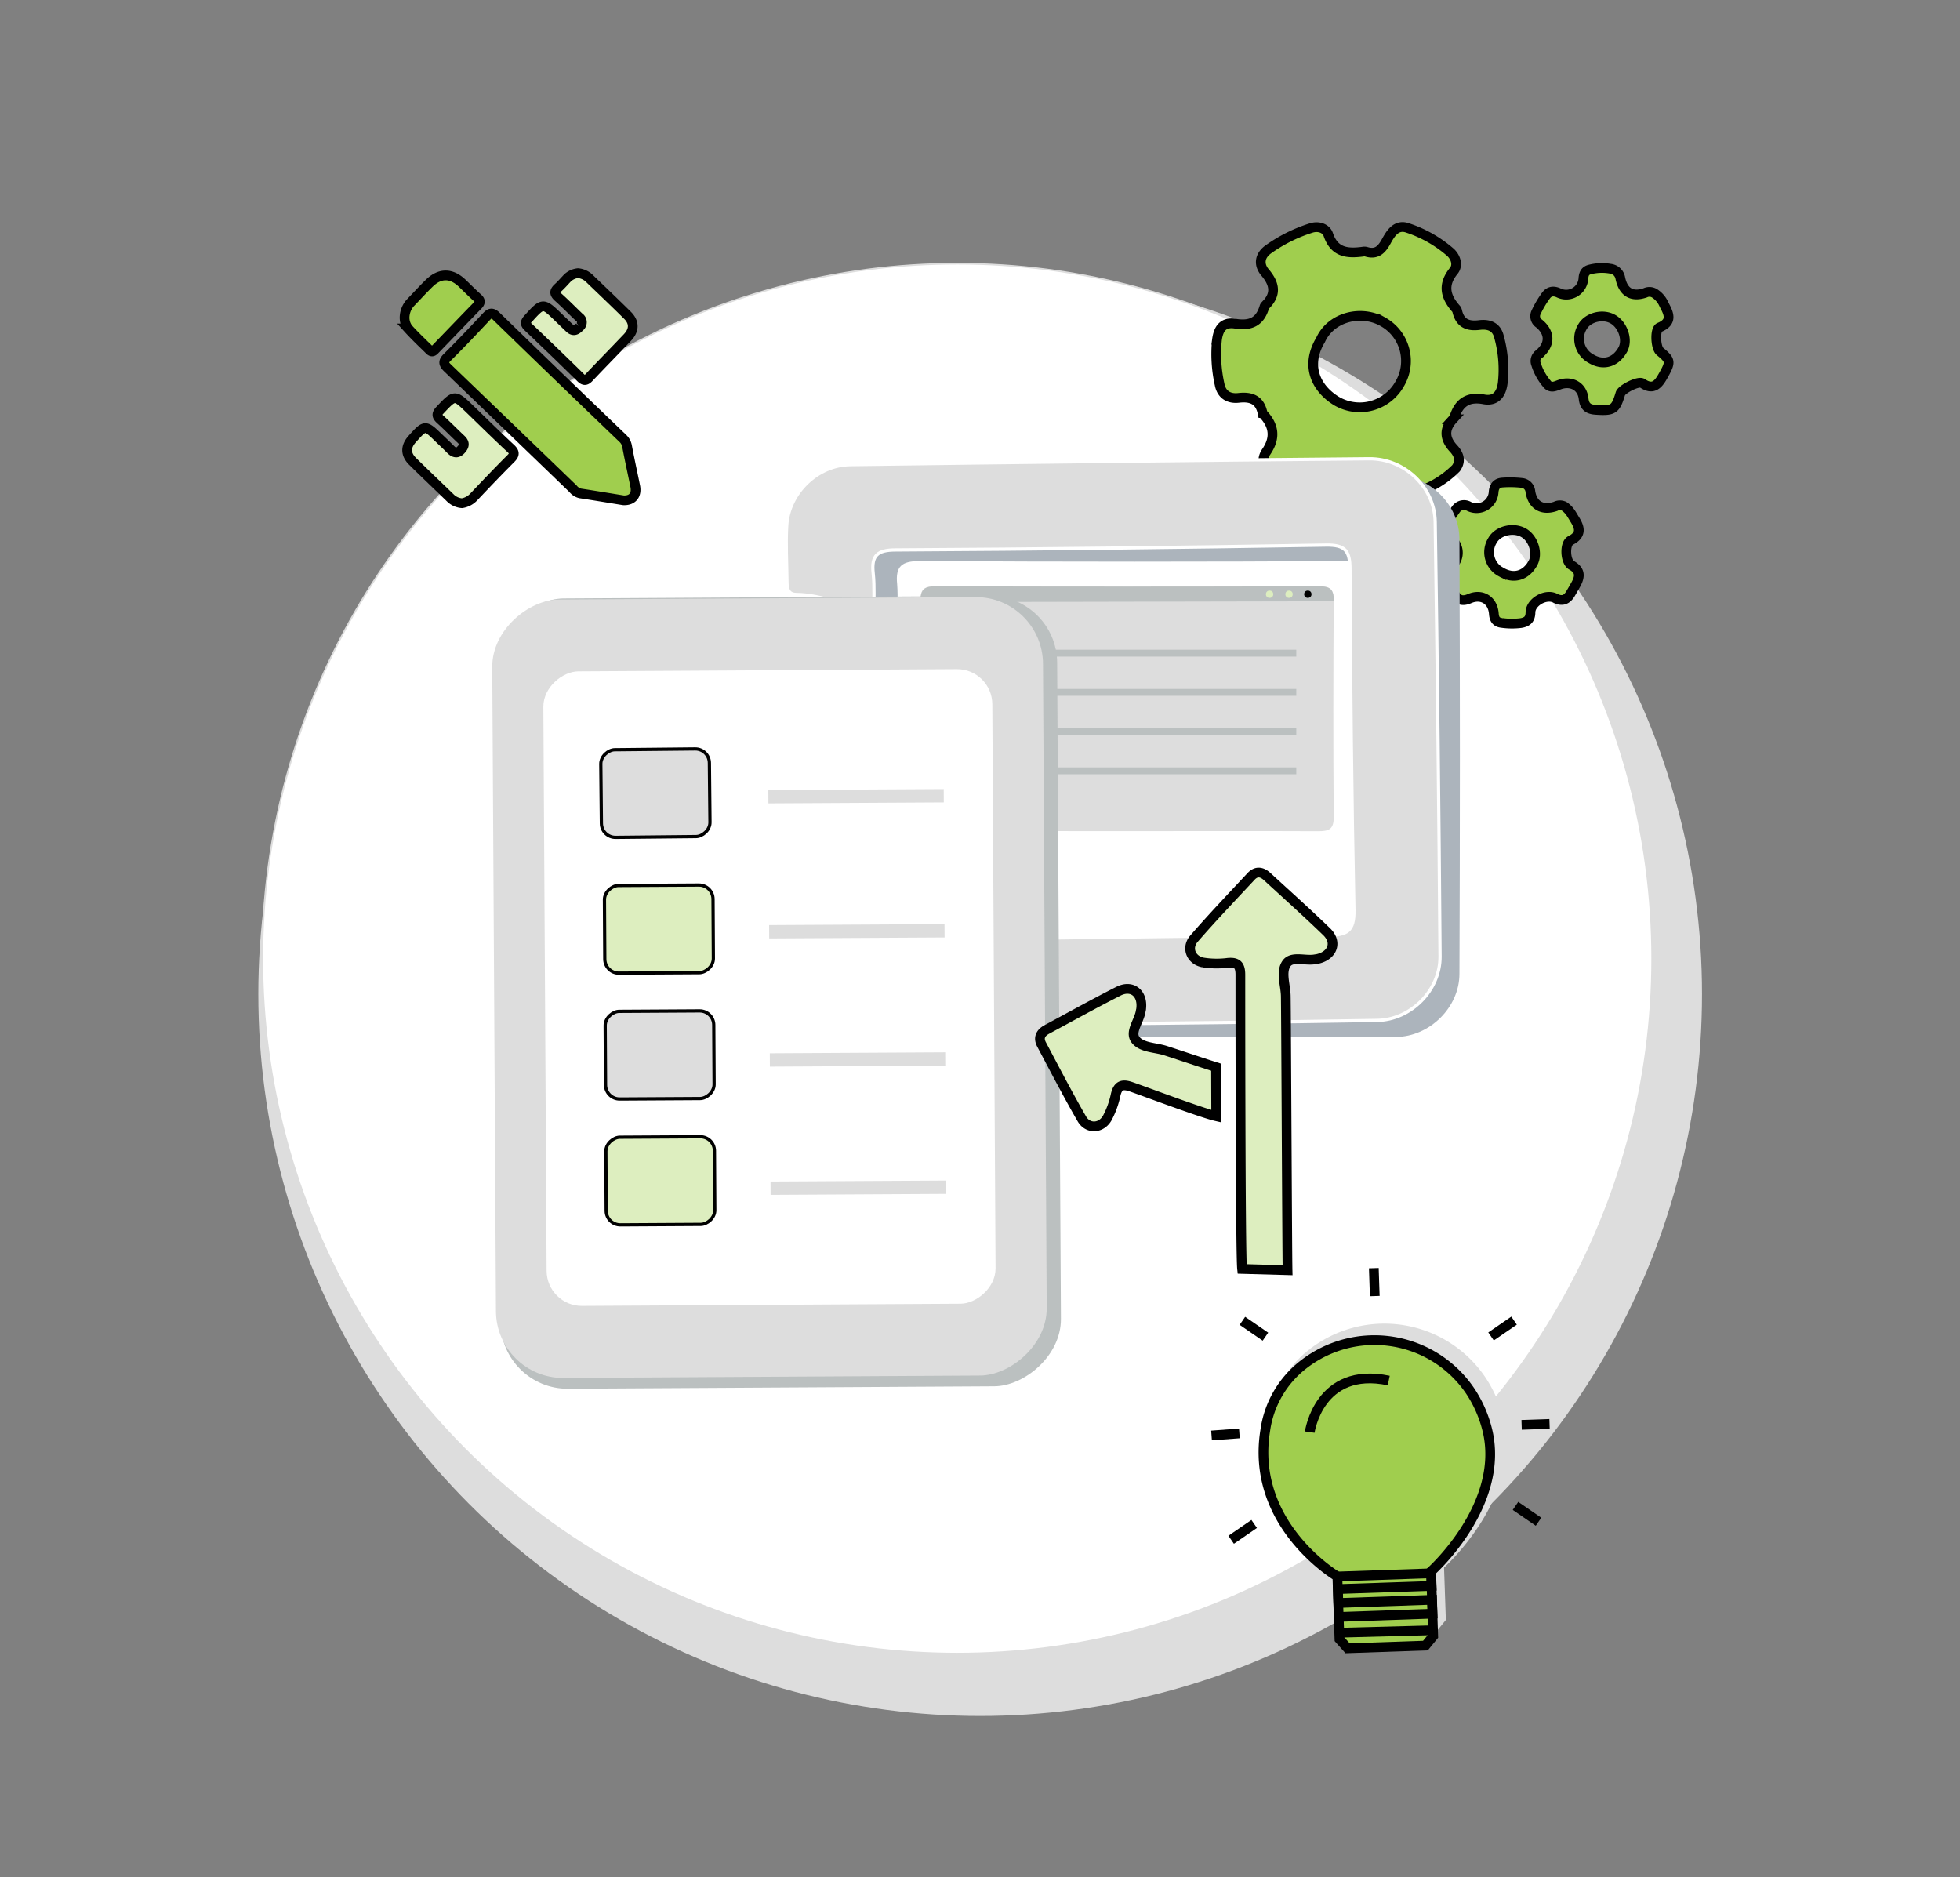
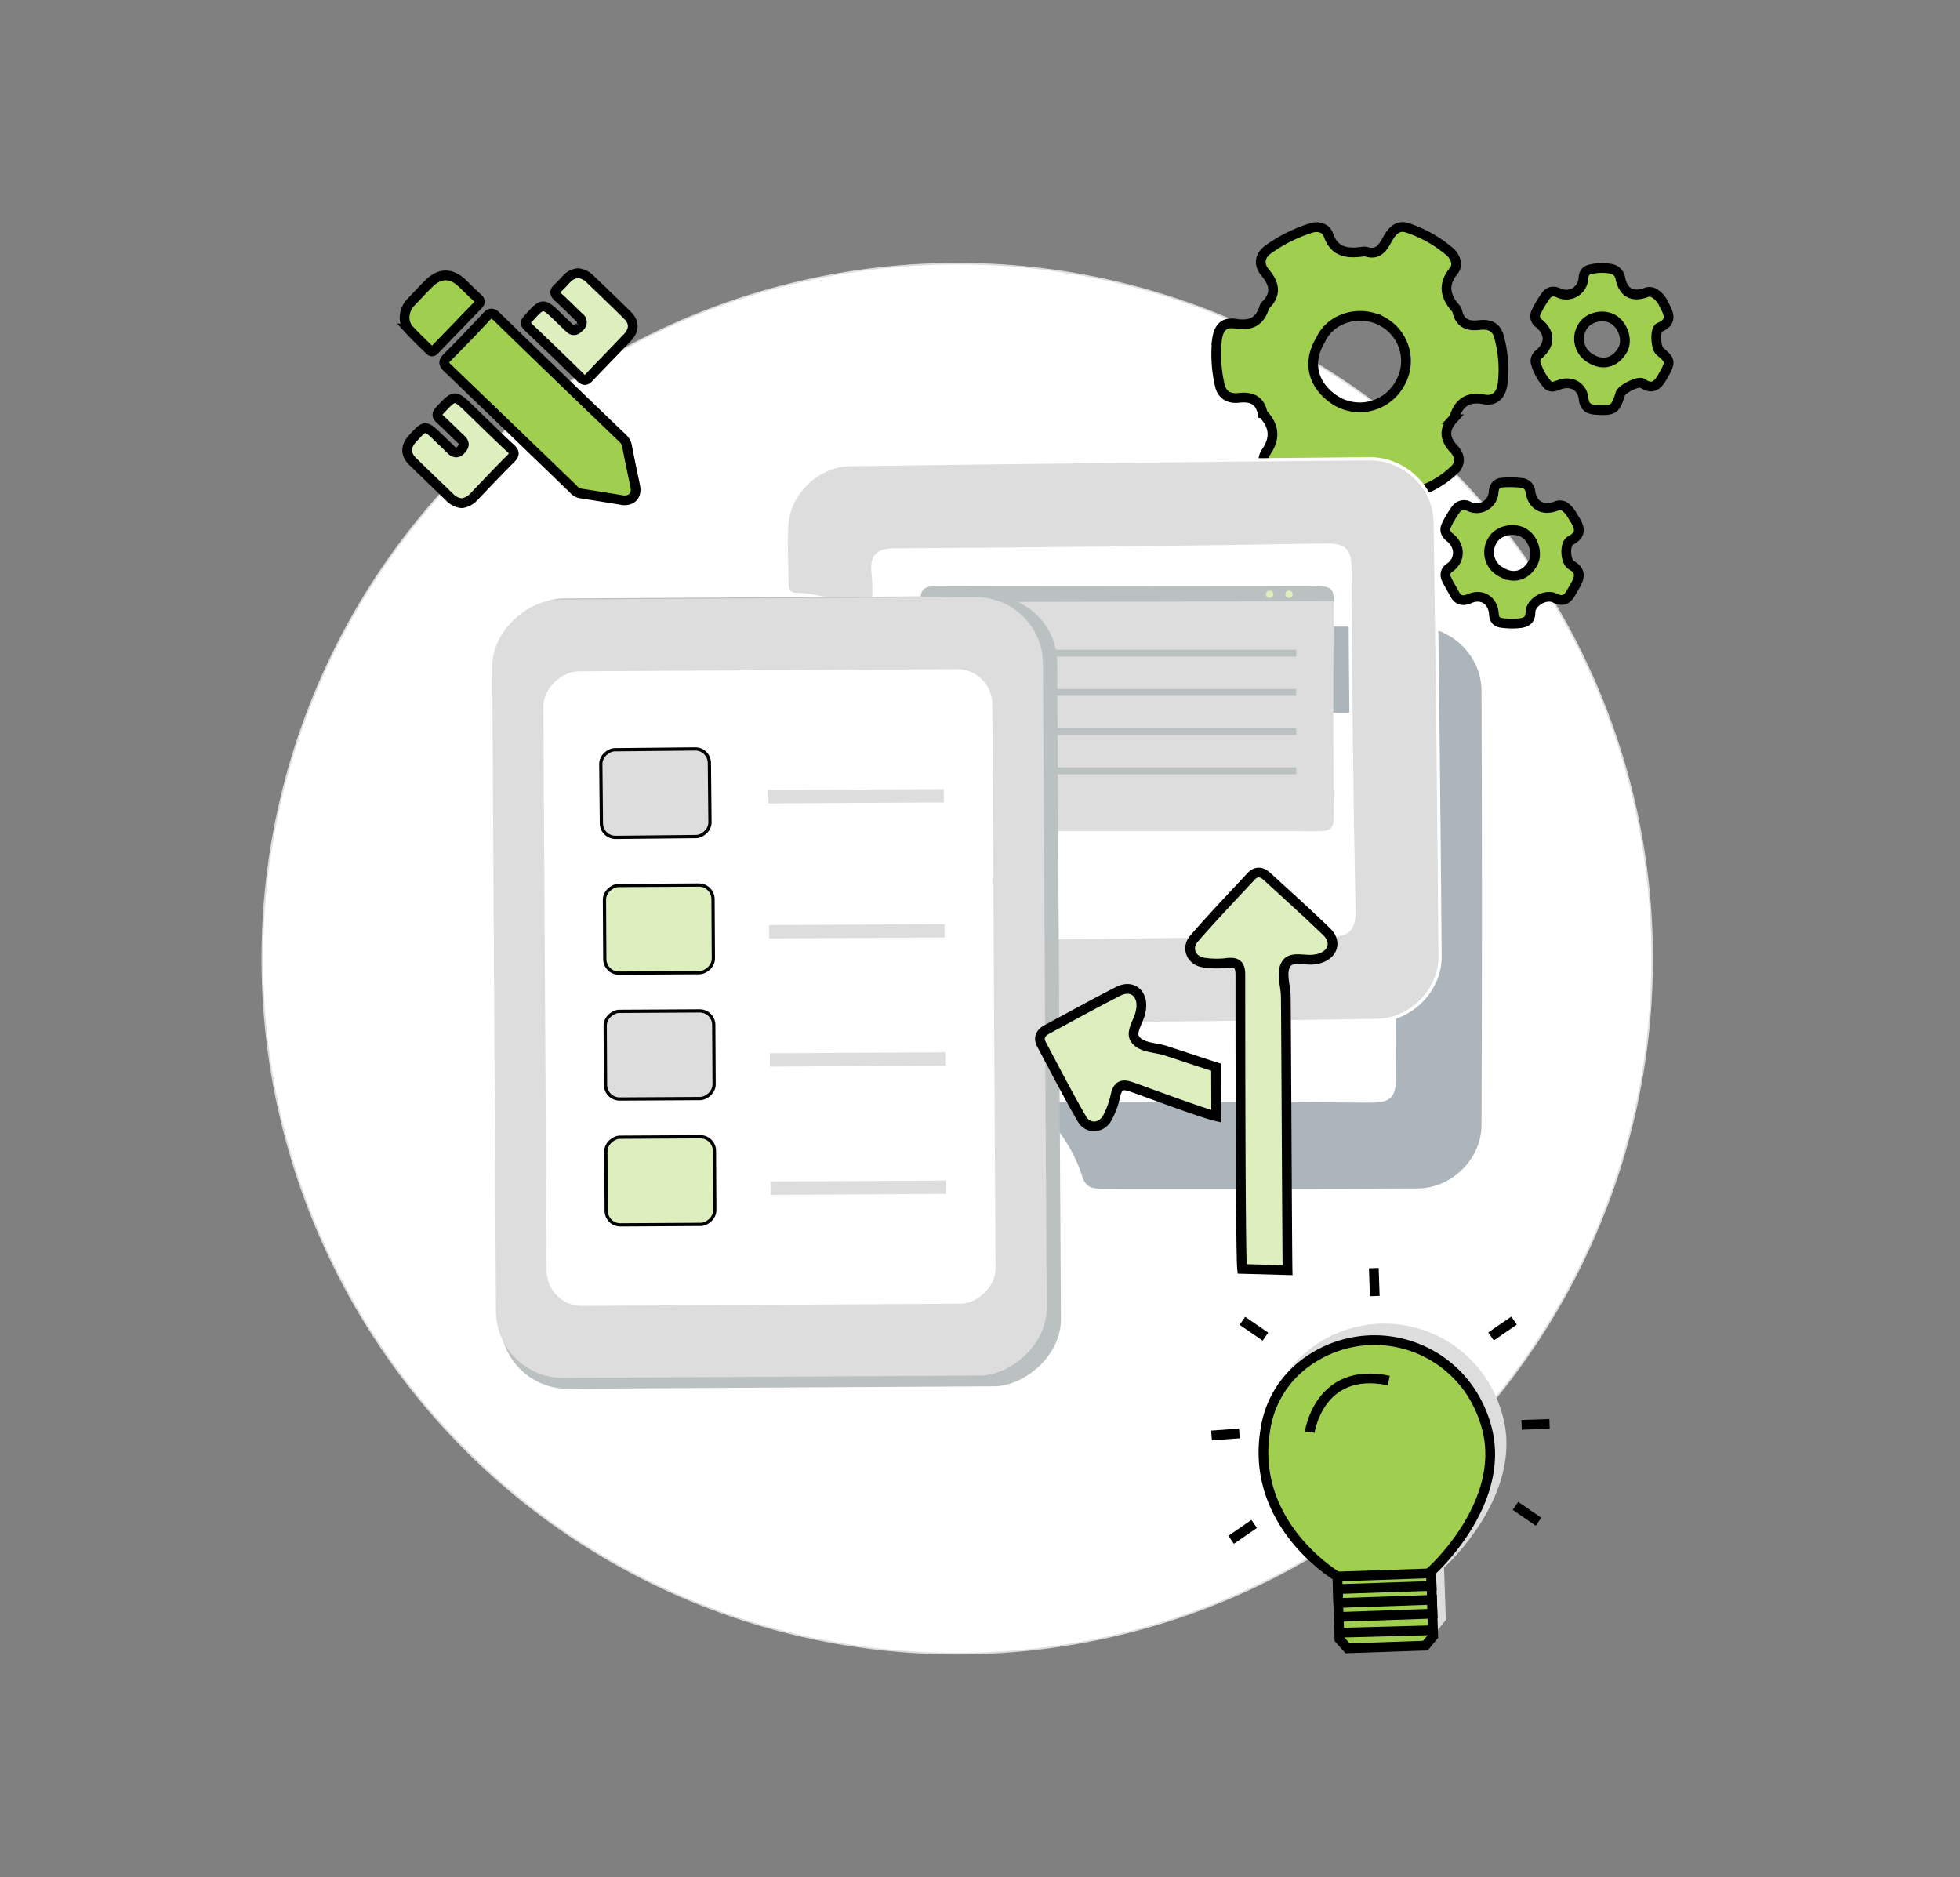
<svg xmlns="http://www.w3.org/2000/svg" id="Ebene_1" data-name="Ebene 1" viewBox="0 0 604.34 578.74">
  <rect x="0" y="0" width="604.34" height="578.74" fill="#808080" stroke="none" />
  <defs>
    <style>.cls-1,.cls-11,.cls-7{fill:#ddd;}.cls-10,.cls-2{fill:#fff;}.cls-2{stroke:#ddd;stroke-width:0.5px;}.cls-11,.cls-12,.cls-2,.cls-3,.cls-4,.cls-5,.cls-7{stroke-miterlimit:10;}.cls-3{fill:#a0ce4e;}.cls-11,.cls-12,.cls-3,.cls-4,.cls-5{stroke:#000;}.cls-3,.cls-4,.cls-5{stroke-width:3px;}.cls-12,.cls-4,.cls-9{fill:#ddeebf;}.cls-5{fill:none;}.cls-6{fill:#acb4bc;}.cls-7{stroke:#fff;}.cls-8{fill:#bbc0c0;}</style>
  </defs>
-   <circle class="cls-1" cx="302.22" cy="306.5" r="222.57" />
  <circle class="cls-2" cx="295.15" cy="295.57" r="214.27" />
  <path class="cls-3" d="M192.21,154.25c-4.35-.7-8.82-1.45-13.31-2.13a4,4,0,0,1-2.2-1.41Q157.38,132.07,138,113.44c-1.3-1.25-1.4-2-.08-3.29,4.1-4.07,8.08-8.25,12-12.46,1.08-1.15,1.77-1.49,3.1-.2q19.43,18.89,39,37.65a4.36,4.36,0,0,1,1.34,2.5c.76,4.06,1.66,8.1,2.48,12.15C196.46,152.61,195,154.39,192.21,154.25Z" />
  <path class="cls-4" d="M142.45,155.15a5.71,5.71,0,0,1-3.45-1.5c-3.92-3.8-7.87-7.54-11.75-11.37-2.25-2.22-2.25-4.56-.18-6.89,4-4.46,4-4.46,8.23-.35,1.23,1.19,2.49,2.35,3.68,3.57,1,1,2,1.3,3.11.13s1.32-2.13.07-3.3c-2.14-2-4.18-4.11-6.35-6.07-1.11-1-1.32-1.68-.15-2.92,4.55-4.81,4.5-4.86,9.27-.25,4.15,4,8.26,8.08,12.49,12,1.38,1.28,1.29,2,0,3.28-3.86,3.85-7.61,7.8-11.36,11.75A6.31,6.31,0,0,1,142.45,155.15Z" />
  <path class="cls-4" d="M178.22,84.22a5.84,5.84,0,0,1,3.31,1.43c4,3.85,8,7.64,11.93,11.54,2.2,2.18,2.17,4.57,0,6.87-3.92,4.13-7.92,8.18-11.83,12.32-.93,1-1.55,1.08-2.56.09q-8-7.86-16.15-15.59c-1-.92-1.08-1.5-.12-2.57,4.6-5.07,4.57-5.1,9.45-.39l3.34,3.22c1.19,1.15,2.14.68,3.11-.35a1.8,1.8,0,0,0-.07-2.93c-2.19-2.07-4.28-4.24-6.53-6.24-1.23-1.1-1.18-1.88,0-2.93,1-.91,1.94-2,2.89-3A5.58,5.58,0,0,1,178.22,84.22Z" />
  <path class="cls-3" d="M124.75,97.75a7,7,0,0,1,1.71-4.32c2-2.07,3.89-4.16,5.93-6.14,3.27-3.18,6.79-3.13,10.09,0,1.58,1.52,3.13,3.08,4.76,4.55,1,.86.91,1.48,0,2.38-4.32,4.42-8.59,8.89-12.89,13.33-.5.51-1,1.25-1.81.46-2.26-2.21-4.57-4.39-6.69-6.73A5.62,5.62,0,0,1,124.75,97.75Z" />
  <path class="cls-1" d="M415.32,500.53,414.79,485s-28.42-16.71-23.46-47.5a32.82,32.82,0,0,1,12.32-21.38,37.57,37.57,0,0,1,54.4,8.63,40.07,40.07,0,0,1,5.33,11.91c6.56,24.61-18.13,46.65-18.13,46.65l.56,16.15-2.53,3.11-25.34.87Z" />
  <path class="cls-3" d="M413,505.39l-.64-19.33s-26.94-15.84-22.24-45a31.11,31.11,0,0,1,11.68-20.27,35.62,35.62,0,0,1,51.58,8.18,38.12,38.12,0,0,1,5.05,11.29c6.22,23.34-17.19,44.23-17.19,44.23l.67,19.94-2.4,2.94-24,.83Z" />
  <polyline class="cls-5" points="412.38 486.06 441.29 485.08 441.42 488.96 412.52 489.94 412.66 494.23 441.56 493.24 441.71 497.53 412.81 498.52" />
  <path class="cls-5" d="M403.84,441.55s2.86-20.42,24.36-15.9" />
  <line class="cls-5" x1="423.6" y1="390.99" x2="423.89" y2="399.6" />
  <line class="cls-5" x1="383.08" y1="407.24" x2="390.18" y2="412.12" />
  <line class="cls-5" x1="466.84" y1="407.18" x2="459.74" y2="412.05" />
  <line class="cls-5" x1="477.78" y1="439.02" x2="469.17" y2="439.31" />
  <line class="cls-5" x1="382.15" y1="441.95" x2="373.56" y2="442.58" />
  <line class="cls-5" x1="467.28" y1="464.3" x2="474.38" y2="469.18" />
  <line class="cls-5" x1="386.71" y1="469.86" x2="379.61" y2="474.74" />
  <line class="cls-5" x1="412.95" y1="503.4" x2="441.87" y2="502.63" />
  <path class="cls-3" d="M463.34,118.14a37.81,37.81,0,0,0-1.18-14.43c-.81-3.13-3.28-3.83-6-3.5-3.64.46-6-.56-6.86-4.33a1.37,1.37,0,0,0-.29-.62c-3.32-3.72-4.31-7.41-.77-11.75,1.39-1.7.67-4.14-1-5.7a38.54,38.54,0,0,0-13.13-7.5c-3.6-1.32-5.36,1.71-6.7,4.14-1.48,2.69-3.08,4.14-6.22,3.15a2.45,2.45,0,0,0-1,0c-4.7.61-8.74.31-10.63-5.27-.65-1.91-3-2.79-5.37-2A46.84,46.84,0,0,0,390.91,77c-2.64,2-2.79,4.72-.85,7,3.06,3.61,3.54,6.83,0,10.25a.83.83,0,0,0-.18.3c-1.32,4.54-4.11,6-8.91,5.26-3.64-.59-5.22,1.22-5.73,4.93a42.89,42.89,0,0,0,.81,13.79c.59,3.14,2.85,4.49,5.87,4.14,3.84-.44,6.52.58,7.37,4.68a.78.78,0,0,0,.18.3c3.39,3.61,3.87,7.36,1,11.59-2.07,3-.32,5.32,2.23,7,3.12,2,6.35,3.83,9.62,5.57,3.61,1.92,6.31,1.27,8.09-2.38,1.68-3.45,3.74-5.32,7.7-4a.79.79,0,0,0,.34,0c4.8-.86,8.79-.25,10.53,5.22a3.25,3.25,0,0,0,3.35,2.12,29.8,29.8,0,0,0,16.62-8.41c1.65-2.34.81-4.37-.77-6.08-2.79-3-3-5.95-.21-9a2.6,2.6,0,0,0,.53-.89c1.5-4.46,4.31-6.17,9.16-5.24C461,123.72,462.87,121.78,463.34,118.14Zm-31.81.3A14.13,14.13,0,0,1,412,123.59c-6.34-3.93-9.55-10.91-4.82-18.78,3.29-7.24,12.69-9.37,19.29-5.56A13.83,13.83,0,0,1,431.53,118.44Z" />
  <path class="cls-3" d="M512.69,116.05c2.52-4.46,2.53-4.9-.86-7.7-1.34-1.11-1.64-6.79-.17-7.4,4.12-1.71,2.92-4.23,1.44-7a7.68,7.68,0,0,0-2.81-3.43,3,3,0,0,0-3-.24c-4.1,1.41-6.79-.15-7.69-4.55a3.51,3.51,0,0,0-3.07-2.88,15,15,0,0,0-6.19.21c-1.49.33-2,1.25-2.11,2.72a5.32,5.32,0,0,1-7.49,4.59c-1.65-.8-3-.63-4,.68a30,30,0,0,0-3.16,5.35,2.7,2.7,0,0,0,1,3.36c3.48,2.88,3.44,6.55-.1,9.46a2.62,2.62,0,0,0-.86,3.06,17.33,17.33,0,0,0,3.3,6c1.11,1.5,2.45.87,3.75.38,3.78-1.43,7.2.4,7.62,4.3.28,2.5,1.54,3.27,3.86,3.41,5.29.33,6-.09,7.47-5,.4-1.39,5.58-4,6.76-3.22C509.56,120.32,511.17,118.74,512.69,116.05ZM500.3,107.9c-2.22,3.89-6,4.93-9.73,2.69a7,7,0,0,1-2.62-9.88c1.75-3,6.44-4.09,9.51-2.22S502,105,500.3,107.9Z" />
  <path class="cls-3" d="M485.94,180.1c1.26-2.32,1.41-4.26-1.36-5.8-2-1.11-2.25-6.68-.3-7.67,3.47-1.76,2.83-4,1.25-6.51-.85-1.36-1.54-2.87-3.21-4a2.89,2.89,0,0,0-2.69,0c-4.07,1.4-7.09-.32-7.76-4.53a2.91,2.91,0,0,0-2.69-2.7,32.88,32.88,0,0,0-5.87-.11c-1.68.1-2.6,1-2.77,2.89a5.26,5.26,0,0,1-7.59,4.46,3,3,0,0,0-4,.86,28.29,28.29,0,0,0-3,5.06c-.66,1.38-.22,2.59,1.08,3.62,3.32,2.61,3.31,7,0,9.32a2.6,2.6,0,0,0-1,3.57c.71,1.58,1.65,3,2.47,4.57,1.08,2,2.52,2.33,4.62,1.43,3.8-1.63,7.19.5,7.49,4.7.12,1.67.77,2.61,2.42,2.79a22.18,22.18,0,0,0,5.87.06c2-.31,3-1.19,3-3.38.12-3.18,4.74-5.77,7.61-4.3,2.1,1.07,3.53.57,4.68-1.29C484.8,182.11,485.38,181.12,485.94,180.1Zm-13.3-6.47c-2.17,3.89-5.9,5-9.73,2.77a6.87,6.87,0,0,1-2.71-9.8c1.67-3,6.37-4.12,9.52-2.37S474.27,170.7,472.64,173.63Z" />
-   <path class="cls-6" d="M276.61,193.23c-8.24-3.07-15.6-6.63-23.86-6.87-2.79-.08-2.82-2.25-2.82-4.28,0-5.67-.28-11.37.12-17,.72-9.95,9.67-18.53,19.76-18.56q80-.19,160.07,0c10.83,0,20.08,8.95,20.12,19.71q.28,67,0,134c0,10.39-9.22,19.41-19.58,19.47-32.36.2-64.72.08-97.08.1-2.83,0-5.28-.12-6.37-3.58-2.64-8.39-7.54-15.46-14-21.8,2.19-2.31,4.77-1.24,7-1.24,31.87-.08,63.74-.19,95.6.07,5.86,0,8.12-1.12,8.06-7.6-.32-35-.27-70.09,0-105.13,0-5.7-1.35-7.58-7.36-7.54q-66.33.38-132.65,0c-5.59,0-7.56,1.59-7,7.11C276.94,184.19,276.61,188.38,276.61,193.23Z" />
+   <path class="cls-6" d="M276.61,193.23q80-.19,160.07,0c10.83,0,20.08,8.95,20.12,19.71q.28,67,0,134c0,10.39-9.22,19.41-19.58,19.47-32.36.2-64.72.08-97.08.1-2.83,0-5.28-.12-6.37-3.58-2.64-8.39-7.54-15.46-14-21.8,2.19-2.31,4.77-1.24,7-1.24,31.87-.08,63.74-.19,95.6.07,5.86,0,8.12-1.12,8.06-7.6-.32-35-.27-70.09,0-105.13,0-5.7-1.35-7.58-7.36-7.54q-66.33.38-132.65,0c-5.59,0-7.56,1.59-7,7.11C276.94,184.19,276.61,188.38,276.61,193.23Z" />
  <path class="cls-7" d="M269.44,189.88c-8.27-3-15.67-6.46-23.93-6.6-2.8-.05-2.85-2.22-2.87-4.25-.06-5.68-.41-11.37-.07-17,.61-10,9.47-18.64,19.55-18.78q80-1.09,160.06-1.81c10.83-.1,20.18,8.73,20.34,19.48q1,67,1.5,134c.07,10.4-9,19.51-19.37,19.69-32.35.57-64.71.81-97.07,1.19-2.83,0-5.28-.06-6.41-3.51-2.73-8.36-7.71-15.37-14.25-21.64,2.16-2.33,4.75-1.29,6.95-1.32,31.86-.43,63.72-.9,95.59-1,5.86,0,8.11-1.21,8-7.69-.72-35-1.06-70.08-1.22-105.12,0-5.7-1.43-7.57-7.44-7.46q-66.31,1.13-132.64,1.5c-5.59,0-7.55,1.67-6.93,7.19C269.68,180.84,269.39,185,269.44,189.88Z" />
  <path class="cls-1" d="M347.67,256.26c-19.54,0-39.07-.07-58.6.06-3.66,0-5.33-.51-5.29-4.49.22-22.18.18-44.37,0-66.56,0-3.41.89-4.52,4.76-4.5q59.1.18,118.2,0c3.62,0,4.51,1.08,4.49,4.26-.13,22.34-.17,44.68,0,67,0,3.74-1.51,4.27-5,4.25C386.73,256.19,367.2,256.26,347.67,256.26Z" />
  <path class="cls-8" d="M283.81,185.65c0-3.69.89-4.9,4.76-4.88q59.1.19,118.2,0c3.62,0,4.51,1.17,4.49,4.62Z" />
  <rect class="cls-8" x="292.52" y="200.32" width="107.17" height="2.12" />
  <rect class="cls-8" x="292.52" y="212.41" width="107.17" height="2.12" />
  <rect class="cls-8" x="292.52" y="224.5" width="107.17" height="2.12" />
  <rect class="cls-8" x="292.52" y="236.6" width="107.17" height="2.12" />
  <circle class="cls-9" cx="391.46" cy="183.21" r="1.13" />
  <circle class="cls-9" cx="397.46" cy="183.21" r="1.13" />
-   <circle cx="403.25" cy="183.21" r="1.13" />
  <rect class="cls-8" x="118.34" y="219.59" width="243.66" height="172.79" rx="20.67" transform="translate(-64.45 547.9) rotate(-90.33)" />
  <rect class="cls-1" x="117.27" y="219.59" width="240.01" height="169.82" rx="20.67" transform="translate(-65.87 543.5) rotate(-90.33)" />
  <rect class="cls-10" x="139.45" y="235.28" width="195.65" height="138.43" rx="10.85" transform="translate(-65.87 543.5) rotate(-90.33)" />
  <rect class="cls-11" x="189.44" y="228.87" width="27.02" height="33.48" rx="4.34" transform="matrix(-0.01, -1, 1, -0.01, -41.5, 449.95)" />
  <rect class="cls-12" x="189.67" y="269.74" width="27.02" height="33.48" rx="4.34" transform="translate(-82.14 491.28) rotate(-90.33)" />
  <rect class="cls-11" x="189.89" y="308.55" width="27.02" height="33.48" rx="4.34" transform="translate(-120.72 530.53) rotate(-90.33)" />
  <rect class="cls-12" x="190.11" y="347.35" width="27.02" height="33.48" rx="4.34" transform="translate(-159.31 569.78) rotate(-90.33)" />
  <rect class="cls-1" x="236.94" y="243.42" width="54.08" height="4.11" transform="translate(-1.39 1.5) rotate(-0.32)" />
  <rect class="cls-1" x="237.18" y="285.05" width="54.08" height="4.11" transform="translate(-1.62 1.5) rotate(-0.32)" />
  <rect class="cls-1" x="237.4" y="324.58" width="54.08" height="4.11" transform="translate(-1.85 1.5) rotate(-0.32)" />
  <rect class="cls-1" x="237.62" y="364.11" width="54.08" height="4.11" transform="translate(-2.07 1.51) rotate(-0.32)" />
  <path class="cls-4" d="M397,391.63c-.13-5.62-.44-79-.55-84.58-.07-3.37-1.62-7.35.23-10,1.67-2.36,5.74-.75,8.71-1.26.33-.06.67-.09,1-.17,4.53-1.1,6-5.15,2.65-8.37-6-5.81-12.21-11.36-18.34-17-1.62-1.49-3.34-1.77-4.93-.06-5.92,6.36-11.92,12.64-17.61,19.2-2.47,2.85-.94,6.67,2.8,7.36a26.92,26.92,0,0,0,7.61.11c3-.3,3.88.83,3.88,3.68,0,4.77,0,86,.53,90.7Z" />
  <path class="cls-4" d="M375,344.15c-4.64-1.06-21.75-7.53-26.25-9.08-2.69-.93-4.06-.44-4.75,2.46a27.11,27.11,0,0,1-2.58,7.16c-1.88,3.31-6,3.51-7.87.24-4.34-7.52-8.33-15.24-12.4-22.91-1.1-2.06-.28-3.6,1.66-4.64,7.35-3.95,14.62-8,22.07-11.78,4.12-2.07,7.48.59,7,5.23,0,.34-.12.67-.17,1-.49,3-3.34,6.29-1.66,8.64,1.87,2.6,6.13,2.43,9.35,3.47,5.34,1.73,10.2,3.39,15.55,5.09Z" />
</svg>